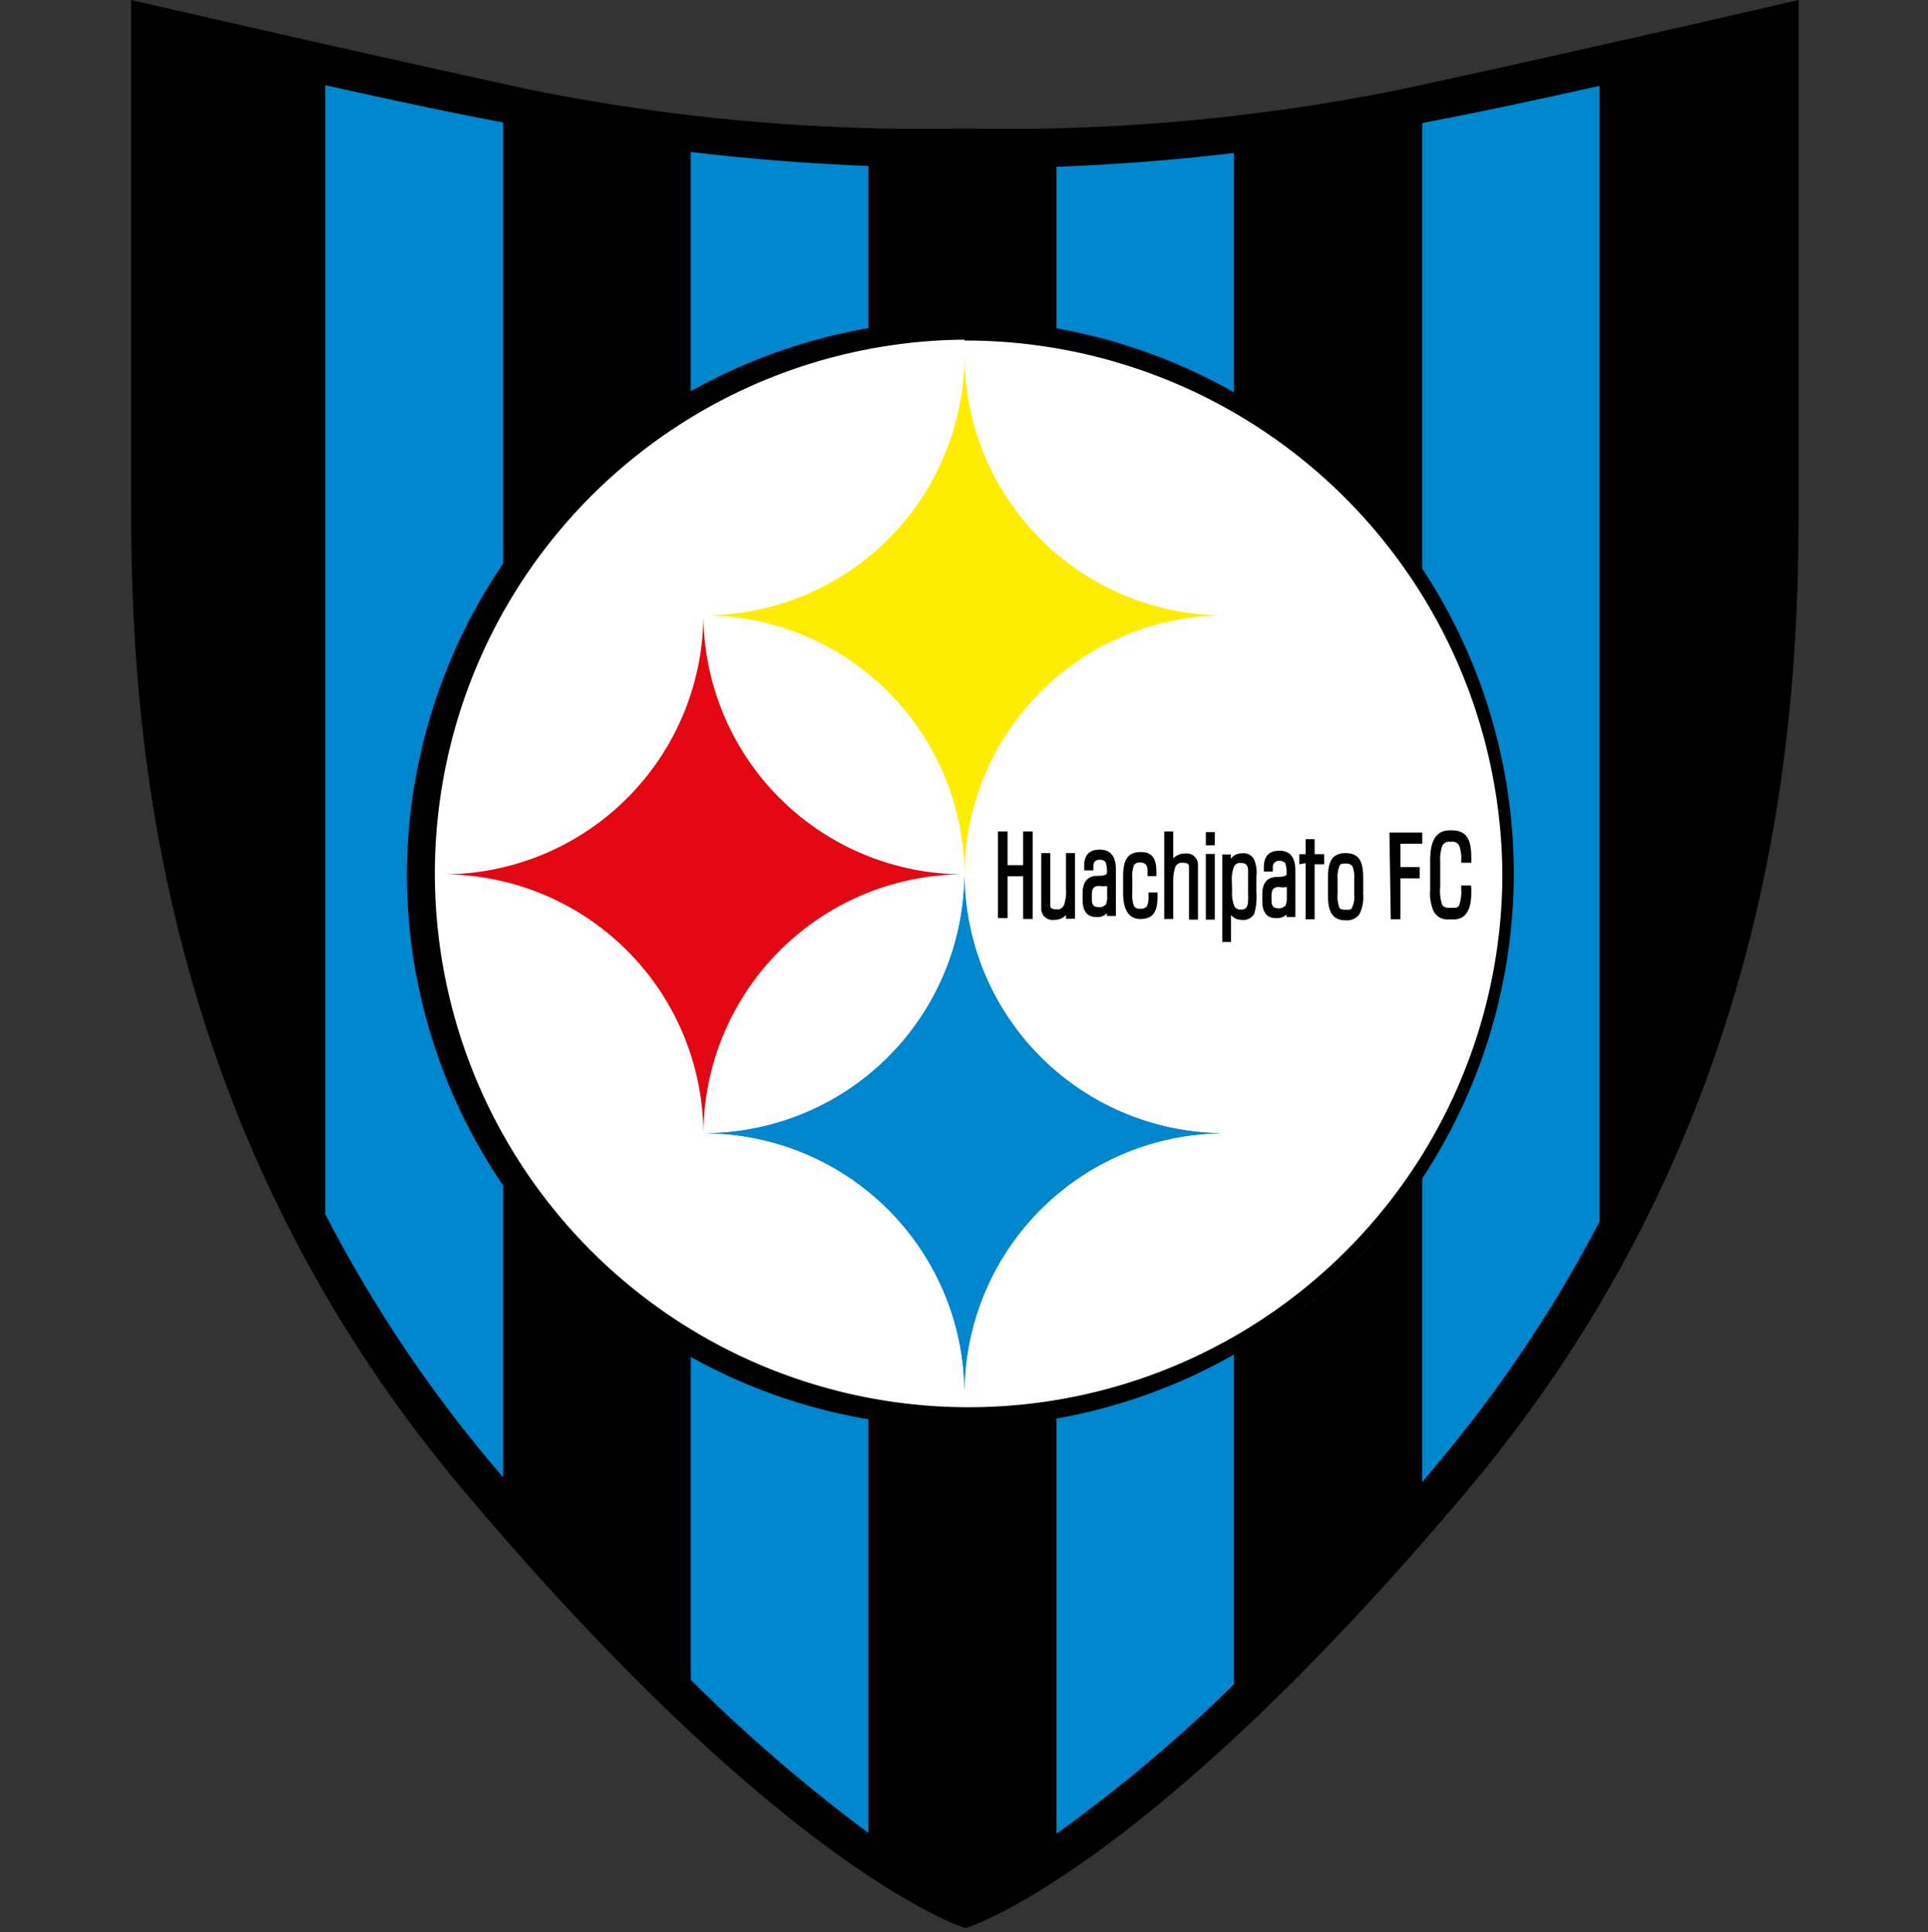
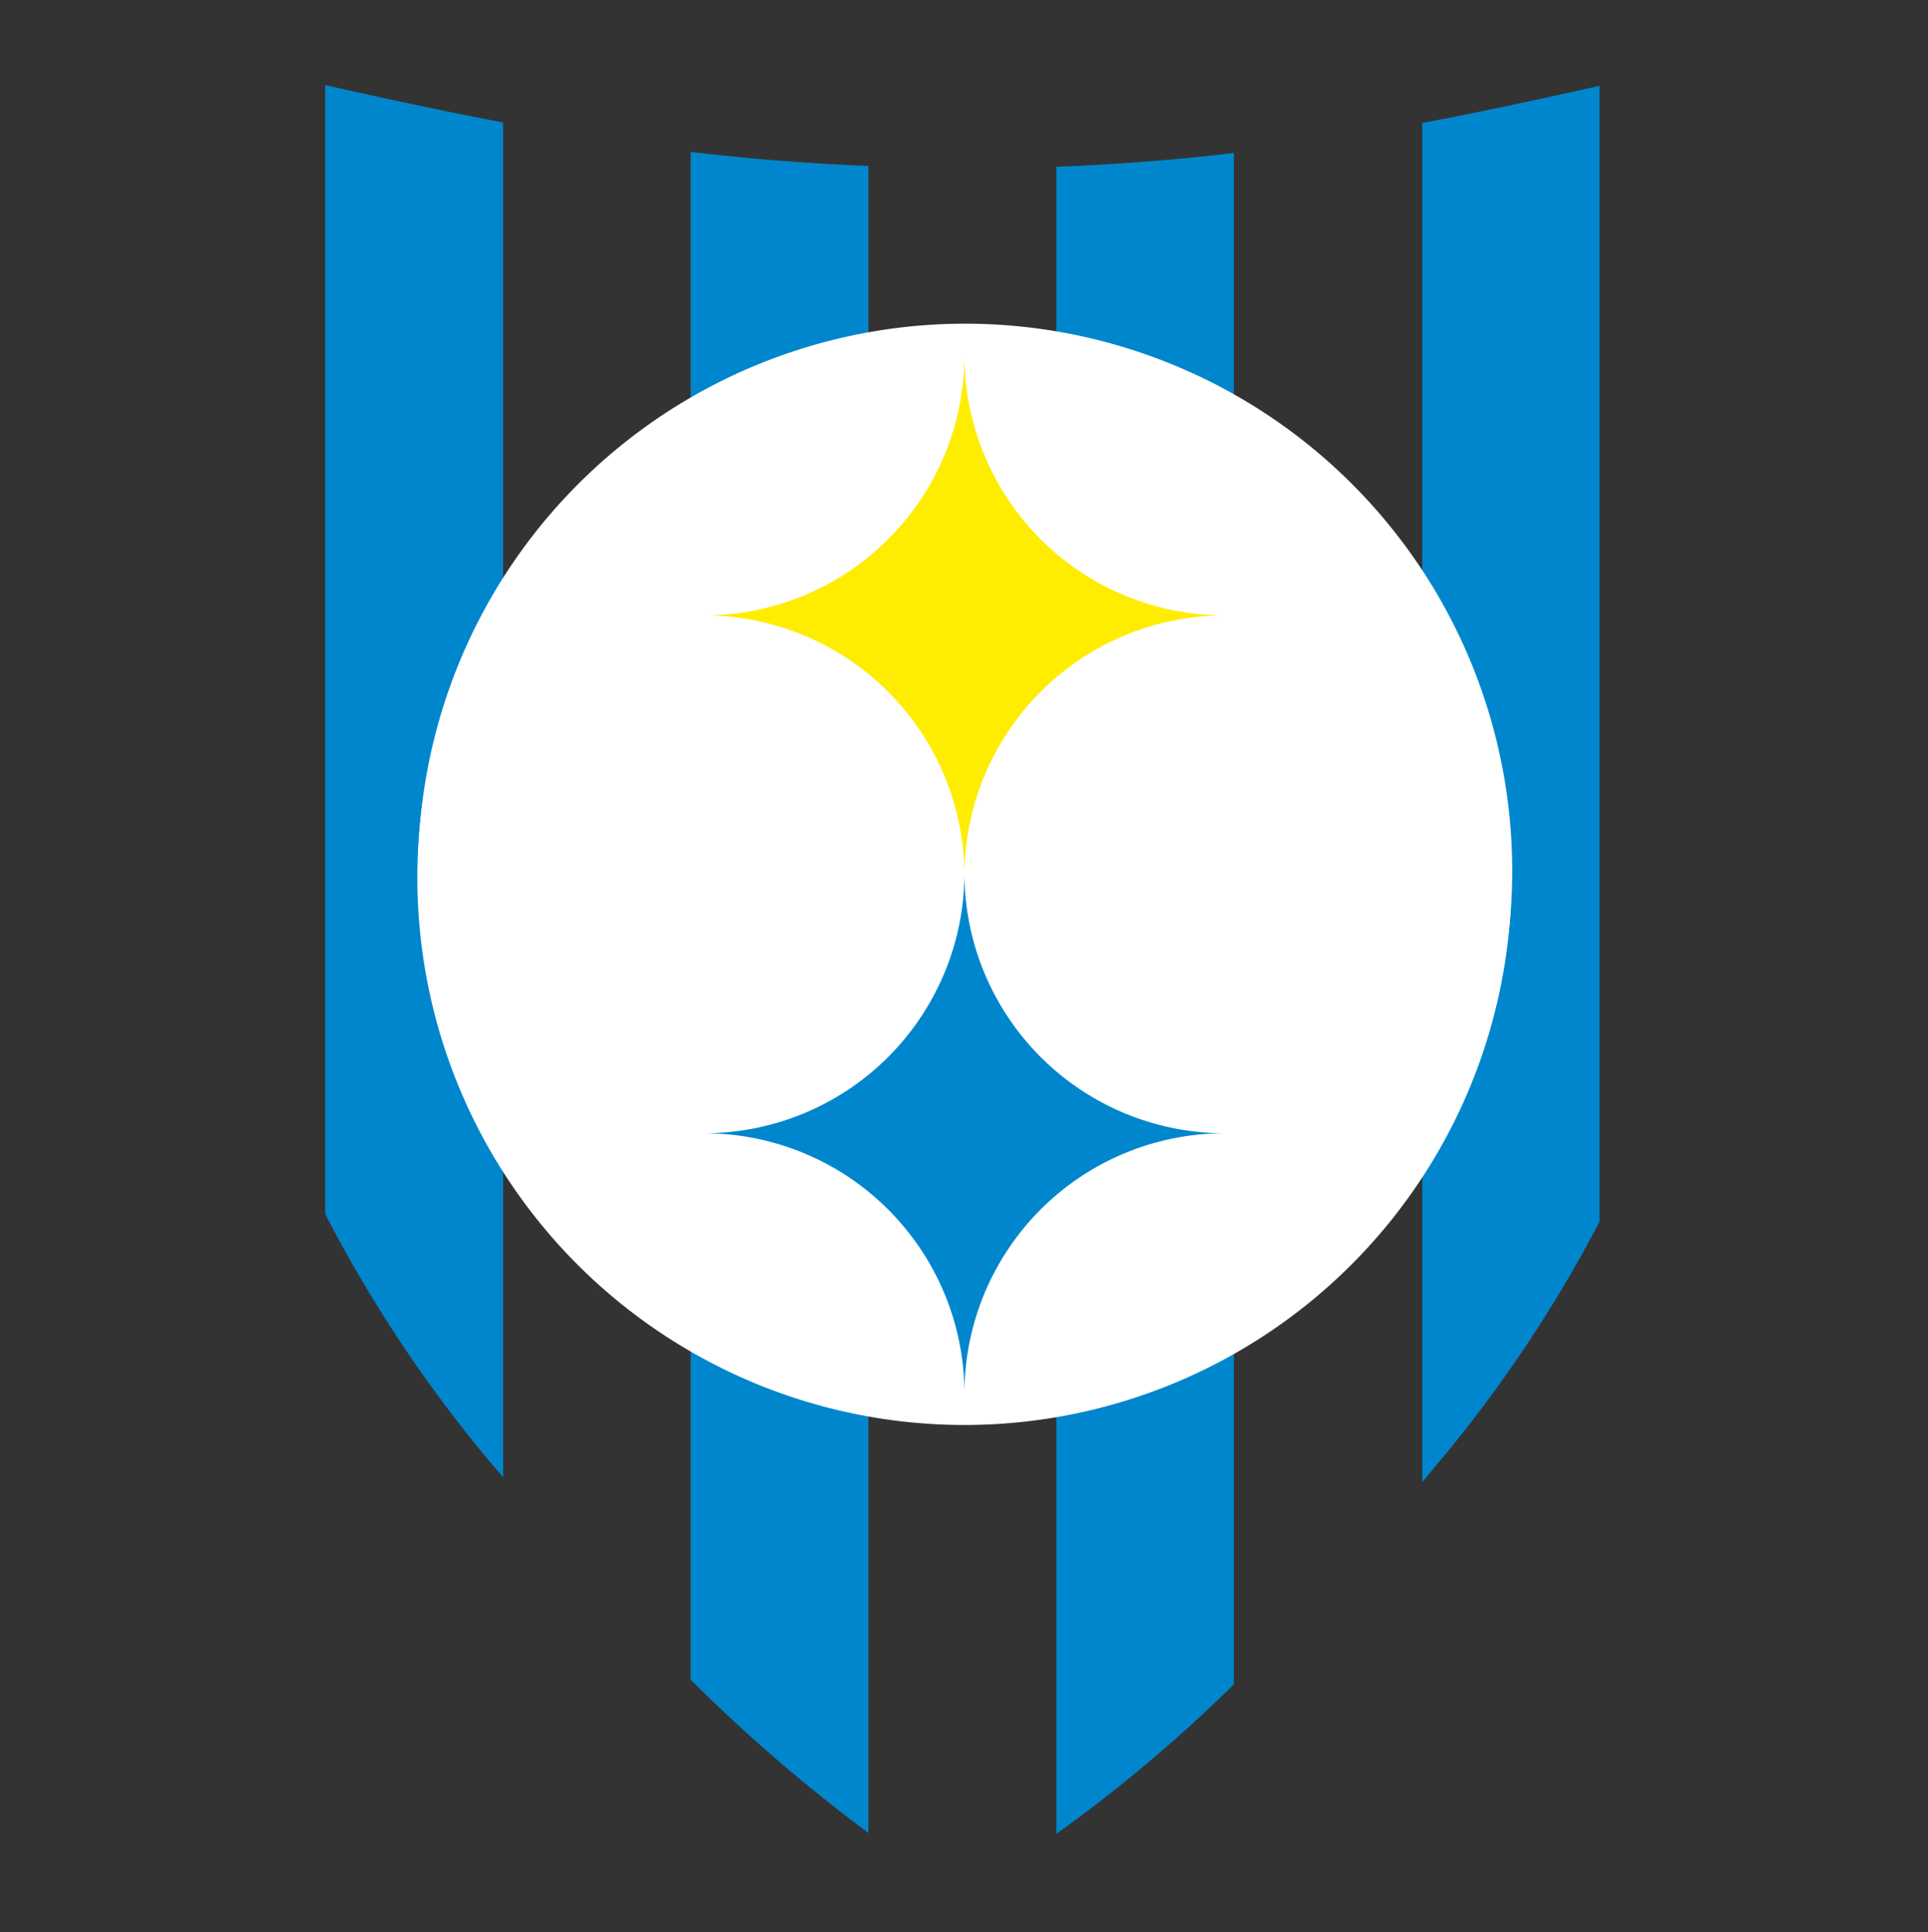
<svg xmlns="http://www.w3.org/2000/svg" width="500" height="501" fill="none">
  <rect width="100%" height="100%" fill="#333333" stroke="none" />
-   <path fill="#000" fill-rule="evenodd" d="M250.118 33.314a514.353 514.353 0 0 0 113.053-10.102C409.993 13.11 466.463 0 466.463 0v128.377c0 49.489-1.929 158.286-85.925 258.116C296.543 486.322 250.402 500 250.402 500s-46.254-13.905-130.193-113.507C36.27 286.89 34 177.98 34 128.377V0s56.754 13.11 103.292 23.212a514.58 514.58 0 0 0 112.826 10.102Z" clip-rule="evenodd" />
  <path fill="#0086CD" d="M319.982 39.501v397.276a383.382 383.382 0 0 1-46.027 38.763V43.247c16.061-.624 31.215-1.816 46.027-3.575m-94.778 3.575v432.066a422.06 422.06 0 0 1-46.084-39.728V39.388a579.278 579.278 0 0 0 46.084 3.632m-94.722-11.124v351.192l-2.611-3.065a348.975 348.975 0 0 1-43.53-65.21V22.078c15.778 3.519 30.988 6.81 46.027 9.648m284.45-9.421V316.8a347.826 347.826 0 0 1-42.395 63.223l-3.576 4.314V31.897c15.04-2.838 30.25-6.13 46.028-9.649" />
  <path fill="#fff" d="M392.173 226.731a141.88 141.88 0 0 0-86.955-131.73 141.886 141.886 0 0 0-194.017 102.806 141.887 141.887 0 0 0 60.168 145.924 141.882 141.882 0 0 0 220.804-117Z" />
  <path fill="#fff" d="M182.411 159.592a67.593 67.593 0 0 1 67.707 67.14 67.537 67.537 0 0 1-67.707-67.14Zm67.707 67.14a67.537 67.537 0 0 1-67.707 67.139 67.592 67.592 0 0 1 67.707-67.139Zm141.885 0a141.887 141.887 0 0 1-169.004 140.176 141.886 141.886 0 0 1-51.801-257.176 141.885 141.885 0 0 1 220.805 117Zm-74.234 67.139a67.136 67.136 0 0 1-67.14-67.139 67.137 67.137 0 0 1 41.447-62.029 67.137 67.137 0 0 1 25.693-5.111 67.479 67.479 0 0 1-67.651-67.14 67.538 67.538 0 0 1-67.707 67.14 67.48 67.48 0 0 1-67.65 67.14 67.534 67.534 0 0 1 67.65 67.139 67.539 67.539 0 0 1 67.707 67.197 67.49 67.49 0 0 1 19.925-47.593 67.486 67.486 0 0 1 47.726-19.604Z" />
  <path fill="#FFED00" fill-rule="evenodd" d="M250.117 92.452a67.478 67.478 0 0 0 67.651 67.139 67.537 67.537 0 0 0-67.651 67.14 67.598 67.598 0 0 0-19.997-47.543 67.6 67.6 0 0 0-47.71-19.597 67.532 67.532 0 0 0 67.707-67.14Z" clip-rule="evenodd" />
-   <path fill="#E30613" fill-rule="evenodd" d="M182.411 159.592a67.537 67.537 0 0 0 67.707 67.14 67.59 67.59 0 0 0-67.707 67.139 67.536 67.536 0 0 0-67.65-67.139 67.482 67.482 0 0 0 67.65-67.14Z" clip-rule="evenodd" />
  <path fill="#0086CD" d="M250.117 226.732a67.482 67.482 0 0 0 67.651 67.14 67.479 67.479 0 0 0-67.651 67.196 67.536 67.536 0 0 0-67.707-67.196 67.538 67.538 0 0 0 67.707-67.14Z" />
-   <path fill="#0086CD" d="M250.117 226.732a67.482 67.482 0 0 0 67.651 67.14 67.479 67.479 0 0 0-67.651 67.196 67.536 67.536 0 0 0-67.707-67.196 67.538 67.538 0 0 0 67.707-67.14Z" />
-   <path fill="#000" d="M333.206 235.189a4.826 4.826 0 0 0 .511-2.498v-2.667a5.668 5.668 0 0 1-1.987 0c-1.872 0-1.986 1.078-1.986 2.724 0 1.646 0 2.781 1.759 2.781a1.935 1.935 0 0 0 1.703-.624m.454 2.213a3.51 3.51 0 0 1-2.781.965c-2.724 0-3.519-2.043-3.519-4.427v-1.816c0-2.44.965-4.427 3.746-4.427s2.554-.738 2.554-.794a6.988 6.988 0 0 0-.397-2.895s-.624-.511-1.476-.511c-.851 0-1.702.455-1.702 1.703v1.078h-2.327v-1.021c0-2.838 1.192-4.37 4.086-4.37s4.086 1.986 4.086 5.108v12.088h-2.27v-.681Zm-47.049-2.213a4.315 4.315 0 0 0 .511-2.497v-2.668a5.662 5.662 0 0 1-1.986 0c-1.873 0-1.987 1.078-1.987 2.724 0 1.646 0 2.781 1.816 2.781a1.874 1.874 0 0 0 1.646-.624m.454 2.213a3.522 3.522 0 0 1-2.781.965c-2.724 0-3.518-2.043-3.518-4.427v-1.816c0-2.44 1.021-4.427 3.745-4.427 2.725 0 2.554-.737 2.554-.794a6.972 6.972 0 0 0-.397-2.895s-.624-.51-1.476-.51c-.851 0-1.645.454-1.645 1.702v1.079h-2.384v-1.022c0-2.838 1.192-4.37 4.086-4.37 2.895 0 4.143 1.986 4.143 5.108v12.088h-2.327v-.681Zm-14.699-2.156c0 .511 0 1.135 1.76 1.135a1.816 1.816 0 0 0 1.759-1.022 9.98 9.98 0 0 0 .567-4.143v-9.421h2.327v17.026h-2.327v-.965a4.093 4.093 0 0 1-3.121 1.249 2.893 2.893 0 0 1-2.267-.656 2.903 2.903 0 0 1-1.025-2.125v-14.529h2.327v13.451Zm-13.564-19.07h2.497v8.741h4.03v-8.741h2.497v22.702h-2.497v-11.067h-4.03v10.84h-2.497v-22.475Zm41.373 17.027c0 3.064-.681 5.675-4.37 5.675s-4.54-3.405-4.54-6.81v-3.803c0-3.405.341-6.754 4.597-6.754 3.292 0 4.03 2.214 4.03 5.108v1.135h-2.27v-.624c0-1.476 0-2.894-1.93-2.894a1.807 1.807 0 0 0-1.589.624 7.756 7.756 0 0 0-.454 3.405v3.916a7.937 7.937 0 0 0 .454 3.405 1.814 1.814 0 0 0 1.646.625 2.05 2.05 0 0 0 1.646-.568 5.113 5.113 0 0 0 .454-2.667v-.965h2.326v1.192Zm8.173-7.776c0-.51 0-1.135-1.759-1.135a1.819 1.819 0 0 0-1.76 1.022 11.355 11.355 0 0 0-.567 4.143v9.421h-2.327v-22.702h2.327v6.981a4.197 4.197 0 0 1 3.121-1.248 2.892 2.892 0 0 1 3.292 2.781v14.358h-2.327v-13.621Zm4.37-3.405h2.327v17.026h-2.327v-17.026Zm0-5.675h2.327v3.405h-2.327v-3.405Zm6.81 15.323c-.094 1.313.1 2.63.568 3.859a1.764 1.764 0 0 0 1.759.909c1.533 0 1.76-1.079 1.816-2.271.057-1.191 0-1.418 0-2.383v-4.087c0-1.645.284-3.348-1.872-3.348a1.757 1.757 0 0 0-1.76.908 9.02 9.02 0 0 0-.567 3.859l.056 2.554Zm5.676 5.959a3.237 3.237 0 0 1-3.178 1.476 3.636 3.636 0 0 1-2.781-1.249v6.981h-2.27v-22.701h2.213v1.135a3.522 3.522 0 0 1 2.894-1.419 3.067 3.067 0 0 1 3.122 1.532 8.857 8.857 0 0 1 .624 4.541v4.143a15.432 15.432 0 0 1-.624 5.675m11.748-13.053v-2.611h1.646v-3.916h2.327v3.916h2.497v2.611h-2.497v14.245h-2.327v-14.529l-1.646.284Zm9.932 7.775a7.756 7.756 0 0 0 .454 3.405c0 .397.738.624 1.702.624.965 0 1.419 0 1.646-.681a6.572 6.572 0 0 0 .511-3.348v-3.859a7.79 7.79 0 0 0-.454-3.406 1.938 1.938 0 0 0-1.703-.681c-.964 0-1.475 0-1.702.681a7.76 7.76 0 0 0-.454 3.406v3.859Zm5.675 5.164a4.026 4.026 0 0 1-3.575 1.589c-4.2 0-4.597-3.405-4.597-6.81v-3.802c0-3.462.34-6.811 4.597-6.811 4.256 0 4.54 3.405 4.54 6.811v3.802a9.987 9.987 0 0 1-.965 5.221Zm7.775-21.169h8.513v2.895h-5.675v6.072h4.994v2.895h-4.994v10.613h-2.497l-.341-22.475Zm21.226 14.643v.851c0 3.178-.624 7.037-4.654 7.037h-1.362a4.023 4.023 0 0 1-3.802-2.213 11.741 11.741 0 0 1-.851-5.392v-7.321c0-3.575.454-8.172 5.107-8.172h.568c4.37 0 4.994 3.405 4.994 7.037v1.362h-2.61v-.624a9.545 9.545 0 0 0-.568-3.916 1.983 1.983 0 0 0-1.873-.908h-.567a1.932 1.932 0 0 0-1.873.965 10.74 10.74 0 0 0-.568 4.256v6.47c-.155 1.57.019 3.155.511 4.654.284.511.851.795 1.93.795h.567c1.078 0 1.646 0 1.93-.738.441-1.334.615-2.742.511-4.143v-.908h2.553l.057.908Z" />
-   <path fill="#000" d="M250.118 82.975A143.53 143.53 0 1 1 105.51 226.732 144.326 144.326 0 0 1 250.118 82.975Zm0 5.108a138.419 138.419 0 0 0-127.092 86.141 138.422 138.422 0 1 0 266.593 52.508 139.278 139.278 0 0 0-41.172-98.012 139.278 139.278 0 0 0-98.329-40.41" />
</svg>